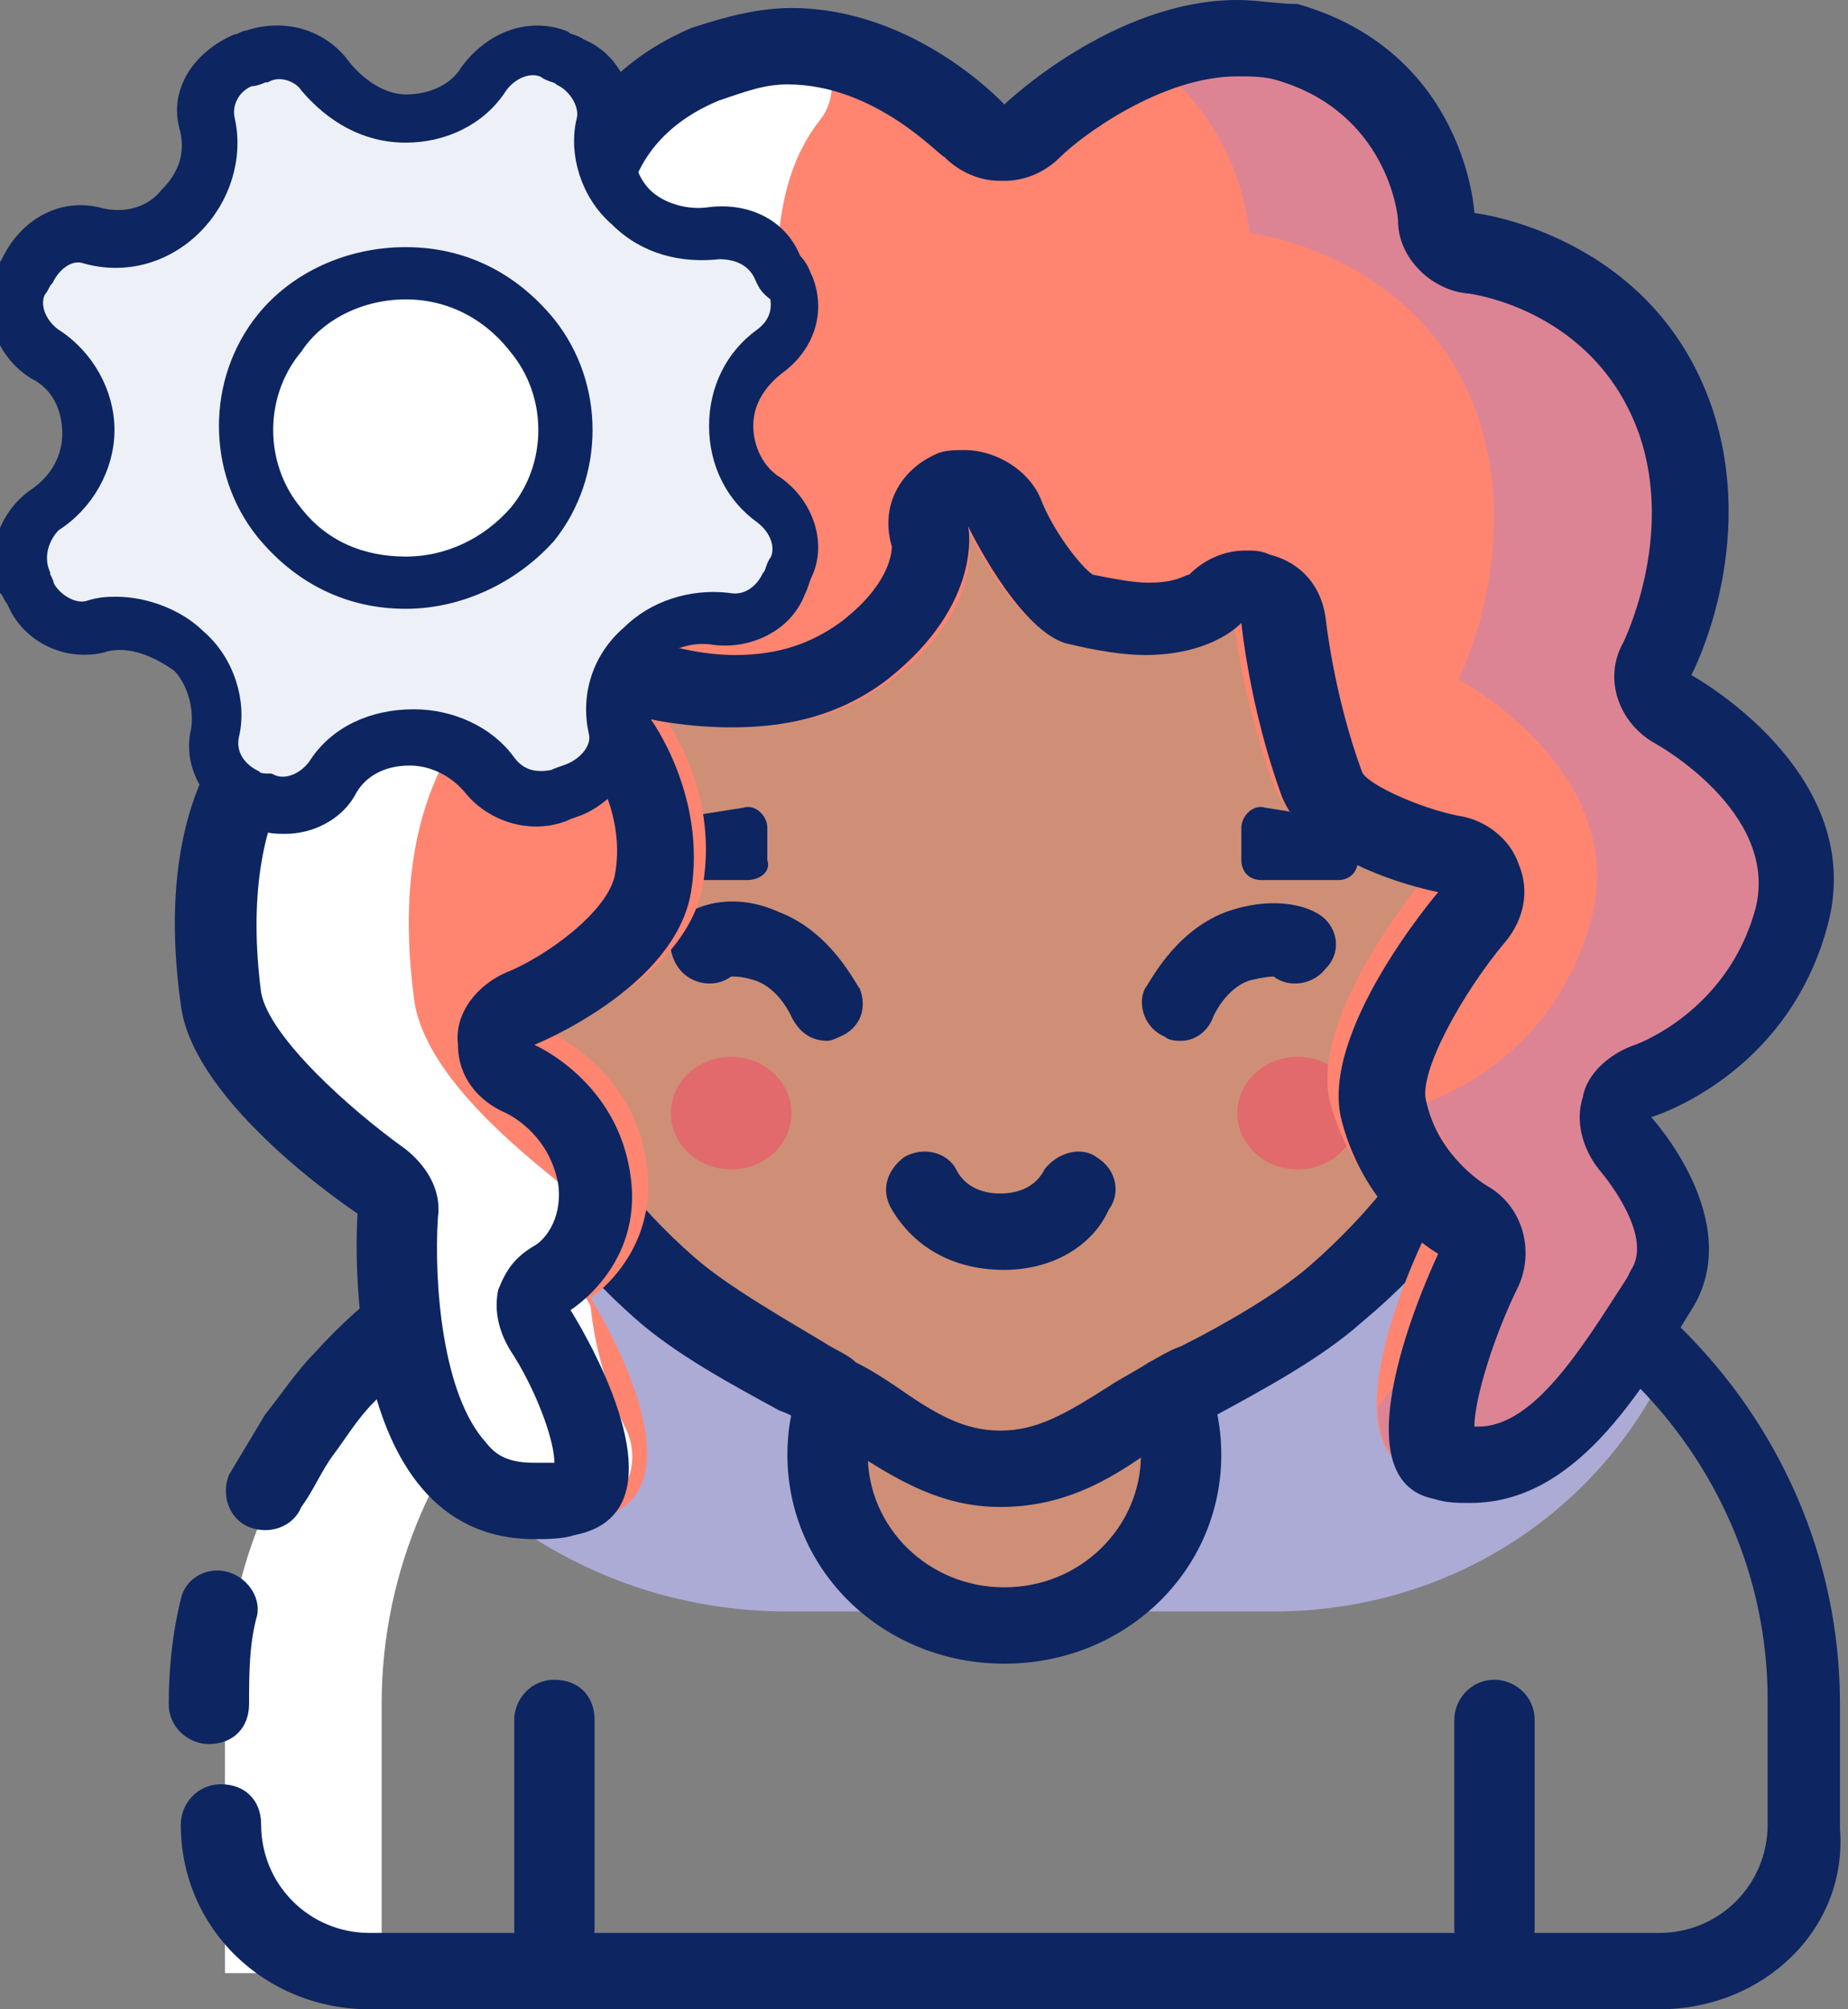
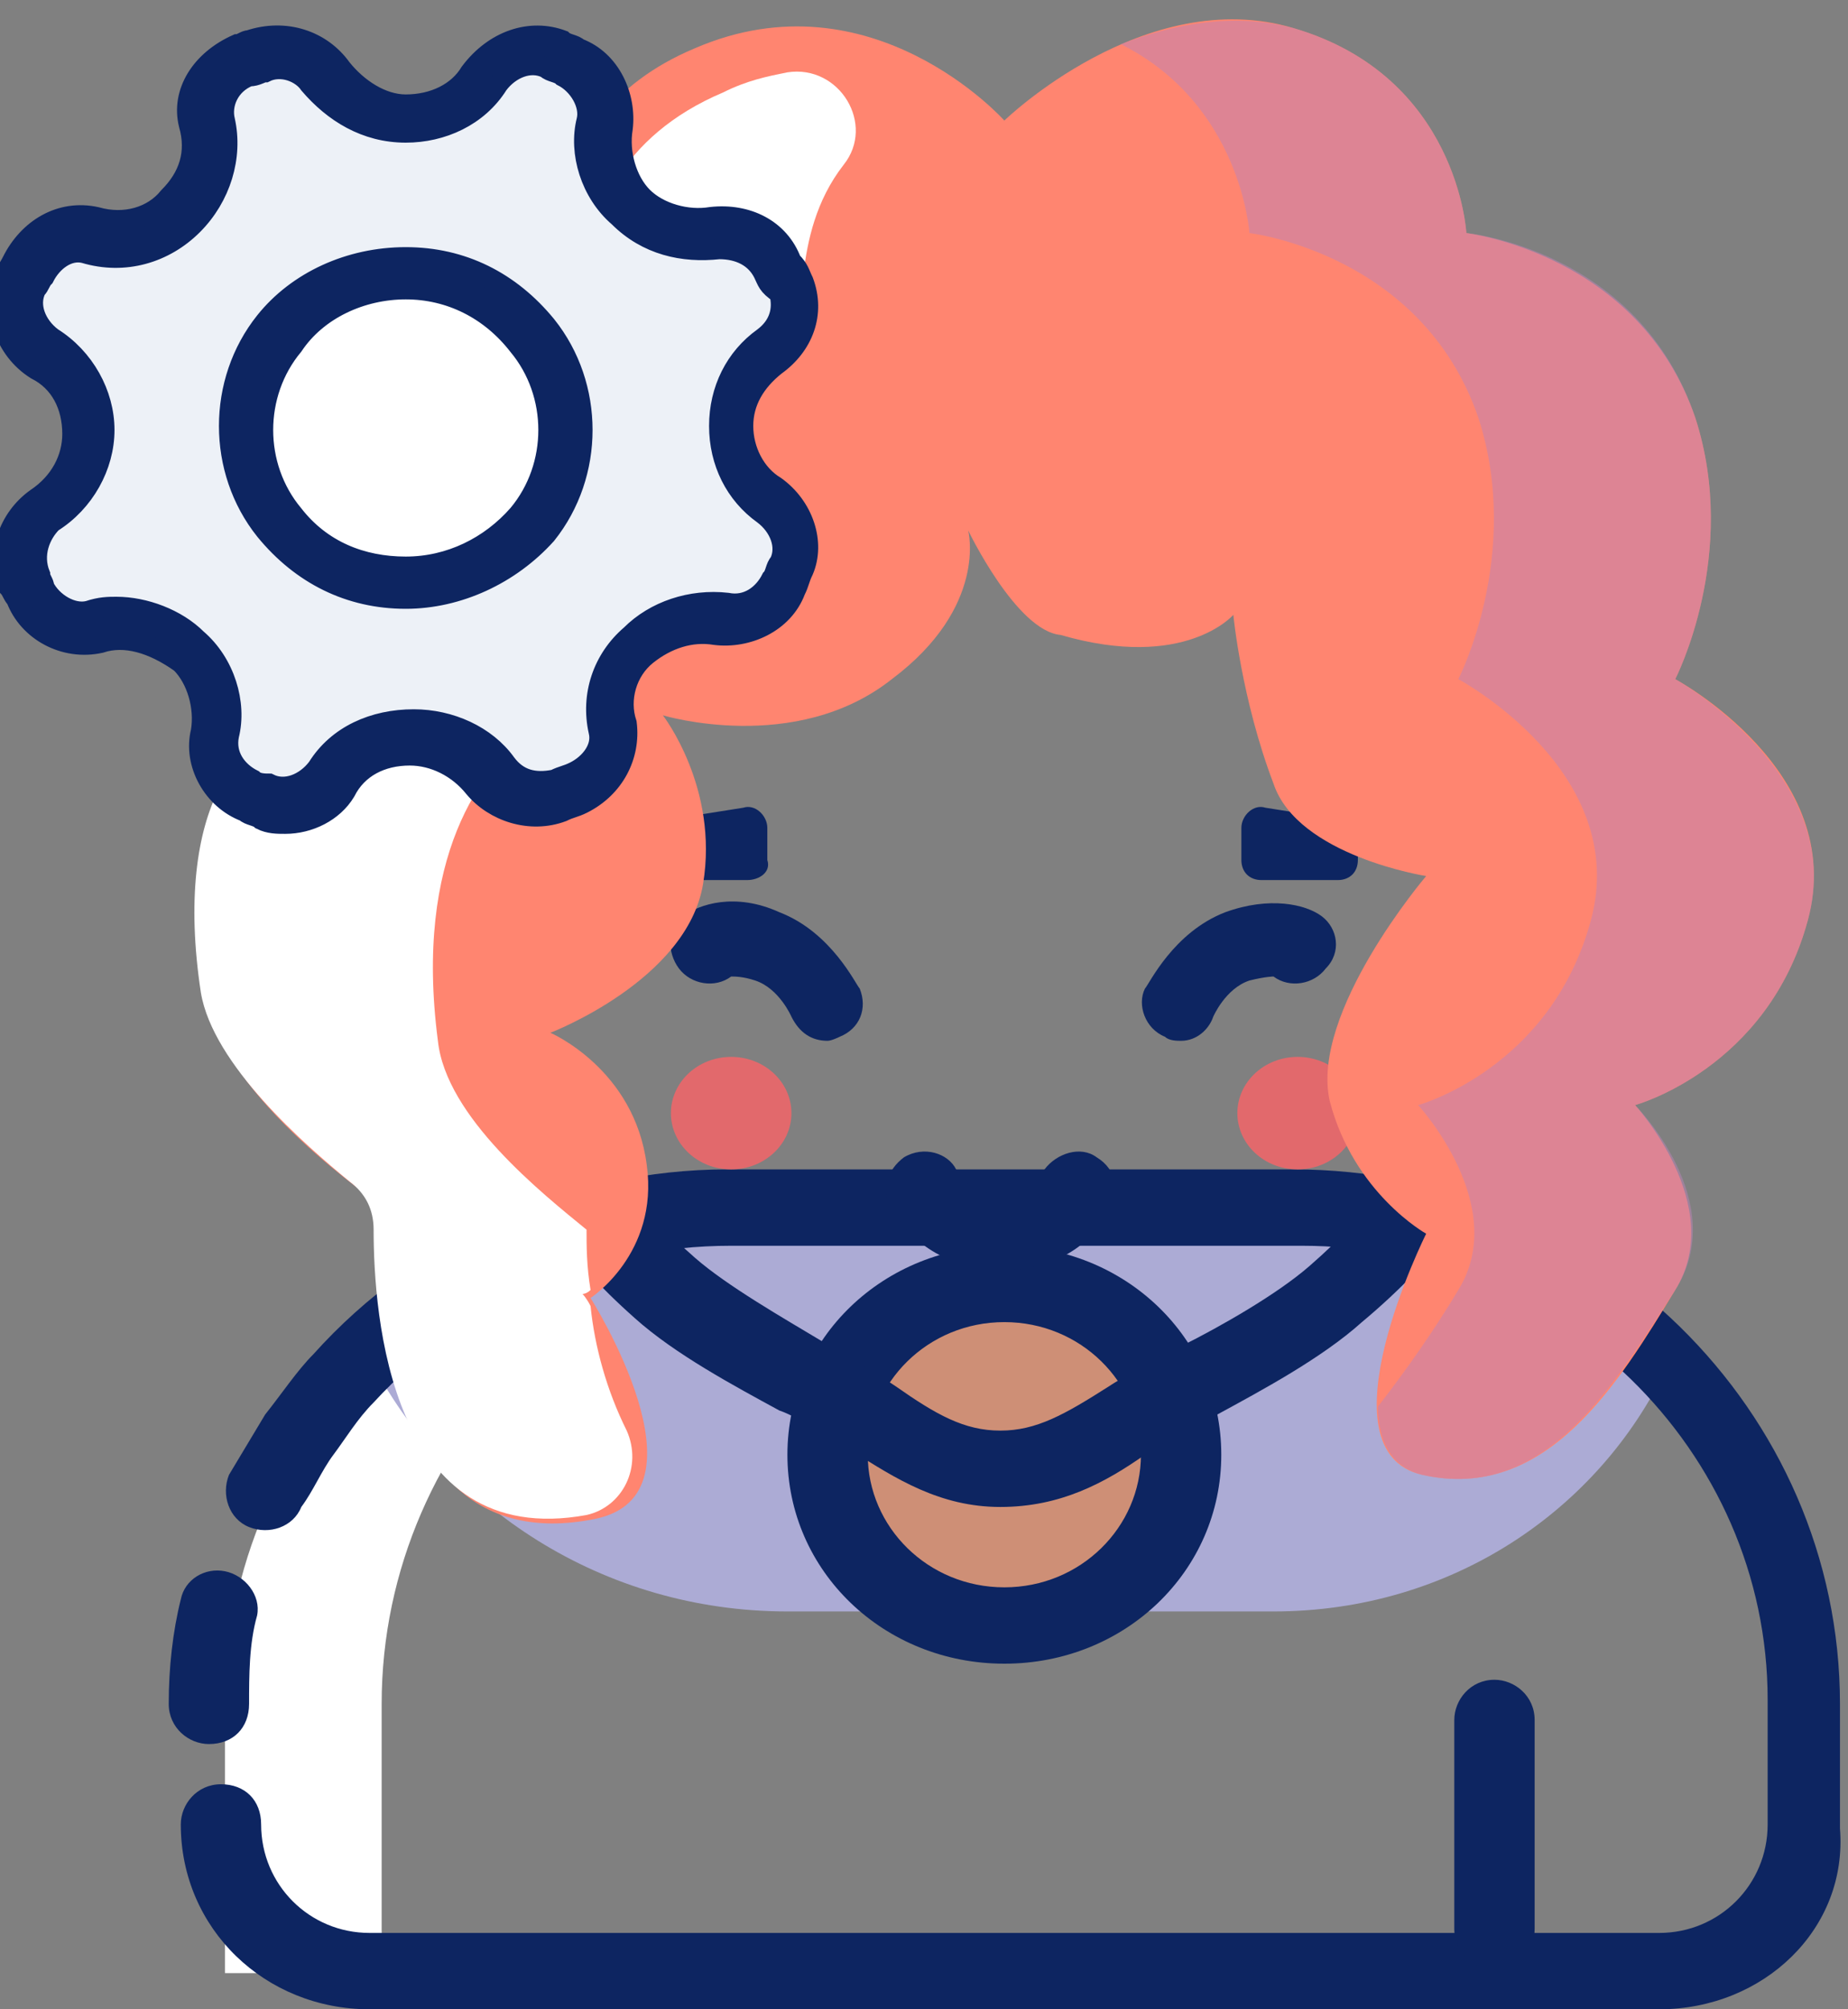
<svg xmlns="http://www.w3.org/2000/svg" version="1.1" id="Isolation_Mode" x="0px" y="0px" viewBox="0 0 46 50" style="enable-background:new 0 0 46 50;" xml:space="preserve">
  <rect x="0" y="0" width="46" height="50" fill="#808080" stroke="none" />
  <style type="text/css">
	.st0{fill:#FFFFFF;}
	.st1{fill:#ACABD5;}
	.st2{fill:#0D2561;}
	.st3{fill:#FFCD8F;}
	.st4{fill:#CE8F76;}
	.st5{fill:#E2696C;}
	.st6{fill:#FF8570;}
	.st7{opacity:0.5;}
	.st8{fill:#BC84B7;}
	.st9{fill:#EDF1F7;}
	.st10{fill:#0D2561;stroke:#0D2561;stroke-width:0.5;stroke-miterlimit:10;}
</style>
  <path class="st0" d="M22.1,30.1h-3.9c-7,0-12.6,5.5-12.6,12.3v6.7h3.9v-6.7C9.5,35.7,15.1,30.1,22.1,30.1z" />
  <path class="st1" d="M32.4,30.1H18.2c-3.5,0-6.7,1.4-9,3.7c1.9,3.7,5.8,6.3,10.4,6.3h12.1c4.4,0,8.1-2.5,9.8-6.1  C39.2,31.6,36,30.1,32.4,30.1z" />
  <path class="st2" d="M41.3,50H9.2c-2.6,0-4.7-2-4.7-4.6c0-0.5,0.4-1,1-1s1,0.4,1,1c0,1.5,1.2,2.7,2.7,2.7h32.1  c1.5,0,2.7-1.2,2.7-2.7v-3.1C44,36.1,38.8,31,32.4,31H18.2c-3.4,0-6.6,1.4-8.9,3.9c-0.4,0.4-0.7,0.9-1,1.3c-0.3,0.4-0.5,0.9-0.8,1.3  c-0.2,0.5-0.8,0.7-1.3,0.5c-0.5-0.2-0.7-0.8-0.5-1.3c0.3-0.5,0.6-1,0.9-1.5c0.4-0.5,0.8-1.1,1.2-1.5c2.6-2.9,6.4-4.6,10.3-4.6h14.1  c7.5,0,13.6,6,13.6,13.3v3.1C46,48,43.9,50,41.3,50z" />
-   <path class="st2" d="M13.8,49c-0.5,0-1-0.4-1-1v-5.2c0-0.5,0.4-1,1-1s1,0.4,1,1v5.2C14.8,48.6,14.3,49,13.8,49z" />
  <path class="st2" d="M37.2,49c-0.5,0-1-0.4-1-1v-5.2c0-0.5,0.4-1,1-1c0.5,0,1,0.4,1,1v5.2C38.2,48.6,37.8,49,37.2,49z" />
  <ellipse class="st3" cx="25" cy="36.2" rx="4.4" ry="4.3" />
  <g>
    <ellipse class="st4" cx="25" cy="36.2" rx="4.4" ry="4.3" />
    <path class="st2" d="M25,41.4c-3,0-5.4-2.3-5.4-5.2c0-2.9,2.4-5.2,5.4-5.2c3,0,5.4,2.3,5.4,5.2C30.4,39.1,28,41.4,25,41.4z    M25,32.9c-1.9,0-3.4,1.5-3.4,3.3c0,1.8,1.5,3.3,3.4,3.3c1.9,0,3.4-1.5,3.4-3.3C28.4,34.4,26.9,32.9,25,32.9z" />
  </g>
-   <path class="st4" d="M25,8c-7.4,0-13.3,5.8-13.3,13c0,4.3,1.5,8.1,5,11.1c1.2,1.1,3.3,2.1,4.2,2.6c1.6,1,2.6,1.9,4.2,1.9  c1.6,0,2.6-0.9,4.2-1.9c0.9-0.5,3-1.5,4.2-2.6c3.4-3,5-6.8,5-11.1C38.3,13.8,32.4,8,25,8z" />
  <path class="st2" d="M24.9,37.5c-1.5,0-2.6-0.7-3.7-1.4c-0.3-0.2-0.6-0.4-1-0.6c-0.2-0.1-0.5-0.3-0.8-0.4c-1.1-0.6-2.6-1.4-3.6-2.3  c-3.5-3.1-5.2-7.1-5.2-11.9C10.8,13.2,17.2,7,25.1,7.1c7.9,0.1,14.3,6.3,14.2,14c0,4.8-1.8,8.8-5.4,11.8c-1,0.9-2.5,1.7-3.6,2.3  c-0.3,0.2-0.6,0.3-0.8,0.4c-0.4,0.2-0.7,0.4-1,0.6C27.5,36.9,26.4,37.5,24.9,37.5z M25.1,9c-6.8,0-12.4,5.3-12.4,11.9  c0,4.2,1.5,7.7,4.6,10.4c0.8,0.7,2.2,1.5,3.2,2.1c0.3,0.2,0.6,0.3,0.8,0.5c0.4,0.2,0.7,0.4,1,0.6c1,0.7,1.7,1.1,2.6,1.1  c0.9,0,1.6-0.4,2.7-1.1c0.3-0.2,0.7-0.4,1-0.6c0.2-0.1,0.5-0.3,0.8-0.4c1-0.5,2.4-1.3,3.2-2c3.1-2.7,4.7-6.1,4.7-10.4  C37.4,14.5,31.9,9,25.1,9z" />
  <path class="st2" d="M5.2,43.4c-0.5,0-1-0.4-1-1c0-0.9,0.1-1.8,0.3-2.6c0.1-0.5,0.6-0.8,1.1-0.7c0.5,0.1,0.9,0.6,0.8,1.1  c-0.2,0.7-0.2,1.5-0.2,2.2C6.2,43,5.8,43.4,5.2,43.4z" />
  <ellipse class="st5" cx="18.2" cy="27.7" rx="1.5" ry="1.4" />
  <ellipse class="st5" cx="32.3" cy="27.7" rx="1.5" ry="1.4" />
  <path class="st2" d="M25,31.6c-1.2,0-2.2-0.5-2.8-1.5c-0.3-0.5-0.1-1,0.3-1.3c0.5-0.3,1.1-0.1,1.3,0.3c0.2,0.4,0.6,0.6,1.1,0.6  s0.9-0.2,1.1-0.6c0.3-0.4,0.9-0.6,1.3-0.3c0.5,0.3,0.6,0.9,0.3,1.3C27.2,31,26.2,31.6,25,31.6z" />
  <path class="st2" d="M29.4,25.9c-0.1,0-0.3,0-0.4-0.1c-0.5-0.2-0.7-0.8-0.5-1.2c0.1-0.1,0.7-1.4,2-1.9c1.1-0.4,2-0.2,2.4,0.1  c0.4,0.3,0.5,0.9,0.1,1.3c-0.3,0.4-0.9,0.5-1.3,0.2c0,0-0.2,0-0.6,0.1c-0.6,0.2-0.9,0.9-0.9,0.9C30.1,25.6,29.8,25.9,29.4,25.9z   M31.7,24.2L31.7,24.2L31.7,24.2z M31.7,24.2C31.7,24.2,31.7,24.2,31.7,24.2C31.7,24.2,31.7,24.2,31.7,24.2z M31.9,24.2  C31.9,24.2,31.9,24.2,31.9,24.2C31.9,24.2,31.9,24.2,31.9,24.2z" />
  <path class="st2" d="M20.6,25.9c-0.4,0-0.7-0.2-0.9-0.6c0,0-0.3-0.7-0.9-0.9c-0.3-0.1-0.5-0.1-0.6-0.1c-0.4,0.3-1,0.2-1.3-0.2  c-0.3-0.4-0.3-1,0.1-1.3c0.4-0.3,1.3-0.6,2.4-0.1c1.3,0.5,1.9,1.8,2,1.9c0.2,0.5,0,1-0.5,1.2C20.9,25.8,20.7,25.9,20.6,25.9z   M18.3,24.2L18.3,24.2L18.3,24.2z M18.3,24.2C18.3,24.2,18.3,24.2,18.3,24.2C18.3,24.2,18.3,24.2,18.3,24.2z M18.3,24.2  C18.3,24.2,18.3,24.2,18.3,24.2C18.3,24.2,18.3,24.2,18.3,24.2z" />
  <path class="st2" d="M18.6,21.9h-1.9c-0.3,0-0.5-0.2-0.5-0.5v-0.5c0-0.3,0.2-0.5,0.4-0.5l1.9-0.3c0.3-0.1,0.6,0.2,0.6,0.5v0.8  C19.2,21.7,18.9,21.9,18.6,21.9z" />
  <path class="st2" d="M31.4,21.9h1.9c0.3,0,0.5-0.2,0.5-0.5v-0.5c0-0.3-0.2-0.5-0.4-0.5l-1.9-0.3c-0.3-0.1-0.6,0.2-0.6,0.5v0.8  C30.9,21.7,31.1,21.9,31.4,21.9z" />
  <path class="st6" d="M24.1,13.2c0,0,0.5,1.9-1.9,3.7c-2.4,1.9-5.7,0.9-5.7,0.9s1.4,1.8,1,4.2c-0.4,2.4-3.8,3.7-3.8,3.7  s2.1,0.9,2.4,3.3c0.3,2.2-1.4,3.3-1.4,3.3s3.1,4.9,0.1,5.5c-6,1.2-5.3-7.8-5.3-7.8s-4-2.7-4.3-5.1c-1-7,3.3-8.4,3.3-8.4  S5.8,13.4,7.8,10C10.3,5.8,14,7.2,14,7.2s-1-4.2,3.3-6C21.7-0.7,25,3,25,3s3.5-3.4,7.2-2.3c4.1,1.2,4.3,5.1,4.3,5.1s4.3,0.5,5.7,4.6  c1.1,3.4-0.5,6.5-0.5,6.5s4.3,2.3,3.3,6c-1,3.7-4.3,4.6-4.3,4.6s2.3,2.5,1,4.6c-1.4,2.3-3.2,5.3-6.3,4.6c-2.6-0.6,0.1-6,0.1-6  s-1.8-1-2.4-3.3c-0.5-2.2,2.4-5.6,2.4-5.6s-3.2-0.5-3.8-2.3c-0.8-2.1-1-4.2-1-4.2s-1.2,1.4-4.3,0.5C25.3,15.7,24.1,13.2,24.1,13.2z" />
  <g class="st7">
    <path class="st8" d="M41.7,16.9c0,0,1.6-3.1,0.5-6.5c-1.4-4.2-5.7-4.6-5.7-4.6s-0.2-3.9-4.3-5.1c-1.5-0.4-3-0.1-4.3,0.4   c3,1.5,3.2,4.7,3.2,4.7s4.3,0.5,5.7,4.6c1.1,3.4-0.5,6.5-0.5,6.5s4.3,2.3,3.3,6c-1,3.7-4.3,4.6-4.3,4.6s2.3,2.5,1,4.6   c-0.6,1-1.3,2-2,2.9c0,0.8,0.3,1.5,1.1,1.7c3.1,0.7,4.8-2.3,6.3-4.6c1.4-2.2-1-4.6-1-4.6s3.3-0.9,4.3-4.6   C46,19.3,41.7,16.9,41.7,16.9z" />
  </g>
  <g>
-     <path class="st0" d="M14.7,32.5c-0.1-0.2-0.2-0.3-0.2-0.3s0.1,0,0.2-0.1c-0.1-0.6-0.1-1.1-0.1-1.5c0-0.4-0.2-0.9-0.6-1.1   c-1.1-0.9-3.5-2.8-3.7-4.7c-0.6-4.6,1.1-6.8,2.3-7.7c0.5-0.4,0.7-1.1,0.4-1.7c-0.6-1.2-1.1-3.2,0.2-5.4c1.5-2.5,3.4-3,4.7-3   c0.8,0,1.4-0.6,1.5-1.3c0.1-0.8,0.3-1.8,1-2.7c0.8-1-0.1-2.5-1.4-2.3c-0.5,0.1-1,0.2-1.6,0.5c-2.6,1.1-3.3,3.1-3.4,4.5   c-0.1,0.7-0.7,1.3-1.5,1.3c-1.3,0-3.2,0.6-4.7,3c-1.3,2.2-0.8,4.2-0.2,5.4c0.3,0.6,0.1,1.3-0.4,1.7C6,17.9,4.3,20.1,5,24.7   c0.3,1.8,2.6,3.8,3.7,4.7c0.4,0.3,0.6,0.7,0.6,1.2c0,2.1,0.4,8,5.3,7.1c0,0,0,0,0,0c0.9-0.2,1.4-1.2,1-2.1   C15.1,34.6,14.8,33.5,14.7,32.5z" />
+     <path class="st0" d="M14.7,32.5c-0.1-0.2-0.2-0.3-0.2-0.3s0.1,0,0.2-0.1c-0.1-0.6-0.1-1.1-0.1-1.5c-1.1-0.9-3.5-2.8-3.7-4.7c-0.6-4.6,1.1-6.8,2.3-7.7c0.5-0.4,0.7-1.1,0.4-1.7c-0.6-1.2-1.1-3.2,0.2-5.4c1.5-2.5,3.4-3,4.7-3   c0.8,0,1.4-0.6,1.5-1.3c0.1-0.8,0.3-1.8,1-2.7c0.8-1-0.1-2.5-1.4-2.3c-0.5,0.1-1,0.2-1.6,0.5c-2.6,1.1-3.3,3.1-3.4,4.5   c-0.1,0.7-0.7,1.3-1.5,1.3c-1.3,0-3.2,0.6-4.7,3c-1.3,2.2-0.8,4.2-0.2,5.4c0.3,0.6,0.1,1.3-0.4,1.7C6,17.9,4.3,20.1,5,24.7   c0.3,1.8,2.6,3.8,3.7,4.7c0.4,0.3,0.6,0.7,0.6,1.2c0,2.1,0.4,8,5.3,7.1c0,0,0,0,0,0c0.9-0.2,1.4-1.2,1-2.1   C15.1,34.6,14.8,33.5,14.7,32.5z" />
  </g>
-   <path class="st2" d="M30.8,1.9c0.3,0,0.7,0,1,0.1c2.7,0.8,3,3.3,3,3.5c0,0.9,0.8,1.7,1.7,1.8c0.1,0,3.2,0.4,4.3,3.5  c0.9,2.6-0.4,5.2-0.4,5.2c-0.5,0.9-0.1,2,0.8,2.5c0,0,3.1,1.7,2.5,4.1c-0.7,2.6-3,3.4-3,3.4c-0.6,0.2-1.2,0.7-1.3,1.3  c-0.2,0.6,0,1.3,0.4,1.8c0,0,1.4,1.6,0.8,2.5l-0.1,0.2c-1.1,1.7-2.3,3.7-3.7,3.7c0,0-0.1,0-0.1,0c0-0.7,0.5-2.3,1.1-3.5  c0.4-0.9,0.1-2-0.8-2.5c0,0-1.2-0.7-1.5-2.1c-0.2-0.7,0.9-2.7,2-4c0.4-0.5,0.6-1.2,0.3-1.9c-0.2-0.6-0.8-1.1-1.5-1.2  c-1-0.2-2.3-0.8-2.4-1.1c-0.7-1.9-0.9-3.8-0.9-3.8c-0.1-0.8-0.6-1.4-1.4-1.6c-0.2-0.1-0.4-0.1-0.6-0.1c-0.5,0-1,0.2-1.4,0.6  c-0.1,0-0.3,0.2-1,0.2c-0.4,0-0.9-0.1-1.4-0.2c-0.3-0.2-1-1.1-1.3-1.9c-0.3-0.7-1.1-1.2-1.9-1.2c-0.2,0-0.5,0-0.7,0.1  c-0.9,0.4-1.4,1.3-1.1,2.3c0,0.2-0.1,1-1.3,1.9c-0.7,0.5-1.5,0.8-2.6,0.8c-0.8,0-1.5-0.2-1.5-0.2l0,0c-0.2,0-0.4-0.1-0.5-0.1  c-0.6,0-1.2,0.3-1.6,0.8c-0.5,0.7-0.5,1.6,0,2.2c0,0,0.9,1.3,0.6,2.8c-0.2,0.9-1.7,2-2.7,2.4c-0.7,0.3-1.3,1-1.2,1.8  c0,0.8,0.5,1.4,1.2,1.7c0.2,0.1,1.1,0.6,1.3,1.8c0.1,0.9-0.4,1.4-0.6,1.5c-0.5,0.3-0.7,0.6-0.9,1.1c-0.1,0.5,0,1,0.3,1.5  c0.6,0.9,1.1,2.2,1.1,2.8c-0.2,0-0.3,0-0.5,0c-0.5,0-0.9-0.1-1.2-0.5c-1.1-1.2-1.3-4-1.2-5.6c0.1-0.7-0.3-1.3-0.8-1.7  c-1.4-1-3.4-2.8-3.6-3.9c-0.3-2.3,0-4.2,0.8-5.4c0.6-0.8,1.2-1.1,1.3-1.1C9.1,18,9.6,17.6,9.8,17c0.2-0.6,0-1.3-0.4-1.8  C9.2,15,7.7,13,9.1,10.7c0.9-1.4,1.9-2.1,3.2-2.1c0.4,0,0.7,0.1,0.8,0.1c0.2,0.1,0.5,0.1,0.7,0.1c0.4,0,0.9-0.2,1.2-0.4  c0.6-0.5,0.8-1.2,0.6-1.9c0-0.1-0.6-2.8,2.3-4c0.6-0.2,1.1-0.4,1.7-0.4c2.2,0,3.8,1.8,3.9,1.8c0.4,0.4,0.9,0.6,1.4,0.6  c0,0,0,0,0.1,0c0.5,0,1-0.2,1.4-0.6C26.9,3.4,28.9,1.9,30.8,1.9 M8.5,18.2L8.5,18.2L8.5,18.2 M30.8,0C27.7,0,25,2.6,25,2.6  s-2.2-2.4-5.3-2.4c-0.8,0-1.6,0.2-2.5,0.5c-4.4,1.9-3.4,6.2-3.4,6.2s-0.6-0.2-1.5-0.2c-1.3,0-3.3,0.5-4.9,3.1  c-2.1,3.5,0.5,6.7,0.5,6.7S3.5,17.8,4.5,25c0.3,2.5,4.4,5.2,4.4,5.2s-0.6,8.1,4.4,8.1c0.3,0,0.7,0,1-0.1c3.1-0.6-0.1-5.6-0.1-5.6  s1.8-1.1,1.5-3.3c-0.3-2.4-2.4-3.3-2.4-3.3s3.5-1.4,3.9-3.8c0.4-2.4-1-4.3-1-4.3s0.9,0.2,2,0.2c1.2,0,2.6-0.2,3.9-1.2  c2.4-1.9,2-3.8,2-3.8s1.2,2.5,2.4,2.9c0.8,0.2,1.5,0.3,2,0.3c1.7,0,2.4-0.8,2.4-0.8s0.2,2.1,1,4.3c0.7,1.8,3.9,2.4,3.9,2.4  s-3,3.5-2.4,5.7c0.6,2.3,2.4,3.3,2.4,3.3s-2.7,5.6-0.1,6.1c0.3,0.1,0.6,0.1,0.9,0.1c2.6,0,4.2-2.7,5.5-4.8c1.4-2.2-1-4.8-1-4.8  s3.4-1,4.4-4.8c1-3.8-3.4-6.2-3.4-6.2s1.7-3.2,0.5-6.7c-1.5-4.3-5.9-4.8-5.9-4.8s-0.2-4-4.4-5.2C31.8,0.1,31.3,0,30.8,0L30.8,0z" />
  <g>
    <ellipse class="st0" cx="10" cy="10.8" rx="3.5" ry="3.4" />
    <g>
      <path class="st9" d="M15.7,5.2c-0.6-0.6-0.8-1.3-0.7-2.1c0.1-0.6-0.2-1.3-0.8-1.5c-0.1-0.1-0.3-0.1-0.4-0.2    c-0.6-0.2-1.3,0-1.7,0.5c-0.4,0.6-1.2,1-2,1c-0.8,0-1.6-0.4-2-1.1C7.7,1.4,7,1.1,6.4,1.4C6.3,1.4,6.1,1.5,6,1.5    C5.4,1.8,5,2.4,5.2,3.1c0.2,0.8,0,1.6-0.6,2.2C3.9,5.9,3.1,6.1,2.3,5.9C1.6,5.7,0.9,6.1,0.7,6.7C0.6,6.8,0.6,7,0.5,7.1    c-0.2,0.6,0,1.3,0.6,1.7c0.7,0.4,1.1,1.1,1.1,2c0,0.8-0.4,1.5-1.1,2c-0.6,0.4-0.8,1.1-0.6,1.7c0,0.1,0.1,0.2,0.1,0.3    c0.3,0.6,1,1,1.6,0.8c0.8-0.2,1.6,0,2.2,0.6c0.6,0.6,0.8,1.3,0.7,2.1c-0.1,0.7,0.2,1.3,0.9,1.6c0.1,0.1,0.3,0.1,0.4,0.2    c0.6,0.2,1.3,0,1.7-0.5c0.4-0.6,1.2-1,2-1c0.8,0,1.5,0.4,1.9,1c0.4,0.5,1.1,0.7,1.7,0.5c0.2-0.1,0.3-0.1,0.5-0.2    c0.6-0.3,0.9-0.9,0.8-1.5c-0.1-0.7,0.1-1.5,0.7-2.1c0.6-0.5,1.3-0.8,2-0.7c0.6,0.1,1.3-0.2,1.5-0.8c0.1-0.2,0.1-0.3,0.2-0.5    c0.2-0.6,0-1.3-0.5-1.6c-0.6-0.4-1-1.1-1-1.9c0-0.8,0.4-1.4,1-1.9c0.5-0.4,0.8-1,0.5-1.6c-0.1-0.2-0.1-0.3-0.2-0.5    c-0.3-0.6-0.9-0.9-1.6-0.8C17.1,6,16.3,5.8,15.7,5.2z M13.2,13c-1.6,2-4.7,2-6.3,0c-1.1-1.4-1.1-3.3,0-4.7c1.6-2,4.7-2,6.3,0    C14.3,9.7,14.3,11.6,13.2,13z" />
      <path class="st10" d="M7.1,20.5c-0.2,0-0.4,0-0.6-0.1c-0.1-0.1-0.3-0.1-0.4-0.2c-0.8-0.3-1.3-1.2-1.1-2c0.1-0.6-0.1-1.3-0.5-1.7    C3.8,16,3.1,15.8,2.5,16c-0.9,0.2-1.8-0.3-2.1-1.1c-0.1-0.1-0.1-0.2-0.2-0.3c-0.3-0.8,0-1.7,0.7-2.2c0.6-0.4,0.9-1,0.9-1.6    c0-0.7-0.3-1.3-0.9-1.6C0.1,8.7-0.2,7.7,0.1,6.9c0-0.1,0.1-0.2,0.2-0.4c0.4-0.8,1.2-1.3,2.1-1.1c0.7,0.2,1.4,0,1.8-0.5    c0.5-0.5,0.7-1.1,0.5-1.8C4.5,2.3,5,1.5,5.9,1.1C6,1.1,6.1,1,6.2,1C7.1,0.7,8,1,8.5,1.7c0.4,0.5,1,0.9,1.6,0.9    c0.7,0,1.3-0.3,1.6-0.8C12.3,1,13.2,0.7,14,1c0.1,0.1,0.3,0.1,0.4,0.2c0.8,0.3,1.2,1.2,1.1,2c-0.1,0.6,0.1,1.3,0.5,1.7v0    c0.4,0.4,1.1,0.6,1.7,0.5c0.9-0.1,1.7,0.3,2,1.1C19.9,6.7,19.9,6.8,20,7c0.3,0.8,0,1.6-0.7,2.1c-0.5,0.4-0.8,0.9-0.8,1.5    c0,0.6,0.3,1.2,0.8,1.5c0.7,0.5,1,1.4,0.7,2.1c-0.1,0.2-0.1,0.3-0.2,0.5c-0.3,0.8-1.2,1.2-2,1.1c-0.6-0.1-1.2,0.1-1.7,0.5    c-0.5,0.4-0.7,1.1-0.5,1.7c0.1,0.8-0.3,1.6-1.1,2c-0.2,0.1-0.3,0.1-0.5,0.2c-0.8,0.3-1.7,0-2.2-0.6c-0.4-0.5-1-0.8-1.6-0.8    c-0.7,0-1.3,0.3-1.6,0.9C8.3,20.2,7.7,20.5,7.1,20.5z M2.9,15.1c0.7,0,1.5,0.3,2,0.8c0.7,0.6,1,1.6,0.8,2.4    c-0.1,0.5,0.2,0.9,0.6,1.1c0.1,0.1,0.3,0.1,0.4,0.1c0.4,0.2,0.9,0,1.2-0.4c0.5-0.8,1.4-1.2,2.4-1.2c0.9,0,1.8,0.4,2.3,1.1    c0.3,0.4,0.7,0.5,1.2,0.4c0.2-0.1,0.3-0.1,0.5-0.2c0.4-0.2,0.7-0.6,0.6-1c-0.2-0.9,0.1-1.8,0.8-2.4c0.6-0.6,1.5-0.9,2.4-0.8    c0.5,0.1,0.9-0.2,1.1-0.6c0.1-0.1,0.1-0.3,0.2-0.4c0.2-0.4,0-0.9-0.4-1.2c-0.7-0.5-1.1-1.3-1.1-2.2c0-0.9,0.4-1.7,1.1-2.2    c0.4-0.3,0.5-0.7,0.4-1.1C19.1,7.1,19.1,7,19,6.8c-0.2-0.4-0.6-0.6-1.1-0.6c-0.9,0.1-1.8-0.1-2.5-0.8v0c-0.7-0.6-1-1.6-0.8-2.4    c0.1-0.4-0.2-0.9-0.6-1.1c-0.1-0.1-0.3-0.1-0.4-0.2c-0.4-0.2-0.9,0-1.2,0.4c-0.5,0.8-1.4,1.2-2.3,1.2c-1,0-1.8-0.5-2.4-1.2    C7.5,1.8,7,1.6,6.6,1.8c-0.1,0-0.2,0.1-0.4,0.1C5.7,2.1,5.5,2.6,5.6,3c0.2,0.9-0.1,1.9-0.8,2.6c-0.7,0.7-1.7,1-2.7,0.7    C1.7,6.2,1.3,6.5,1.1,6.9C1,7,1,7.1,0.9,7.2c-0.2,0.4,0,0.9,0.4,1.2c0.8,0.5,1.3,1.4,1.3,2.3c0,0.9-0.5,1.8-1.3,2.3    C1,13.3,0.8,13.8,1,14.3c0,0.1,0.1,0.2,0.1,0.3c0.2,0.4,0.7,0.7,1.1,0.6C2.5,15.1,2.7,15.1,2.9,15.1z M10.1,14.9    c-1.4,0-2.6-0.6-3.5-1.7c-1.2-1.5-1.2-3.7,0-5.2C7.4,7,8.7,6.4,10.1,6.4c1.4,0,2.6,0.6,3.5,1.7c1.2,1.5,1.2,3.7,0,5.2l0,0    C12.7,14.3,11.4,14.9,10.1,14.9z M10.1,7.2C9,7.2,7.9,7.7,7.3,8.6c-1,1.2-1,3,0,4.2c0.7,0.9,1.7,1.3,2.8,1.3    c1.1,0,2.1-0.5,2.8-1.3c1-1.2,1-3,0-4.2C12.2,7.7,11.2,7.2,10.1,7.2z M13.2,13L13.2,13L13.2,13z" />
    </g>
  </g>
</svg>